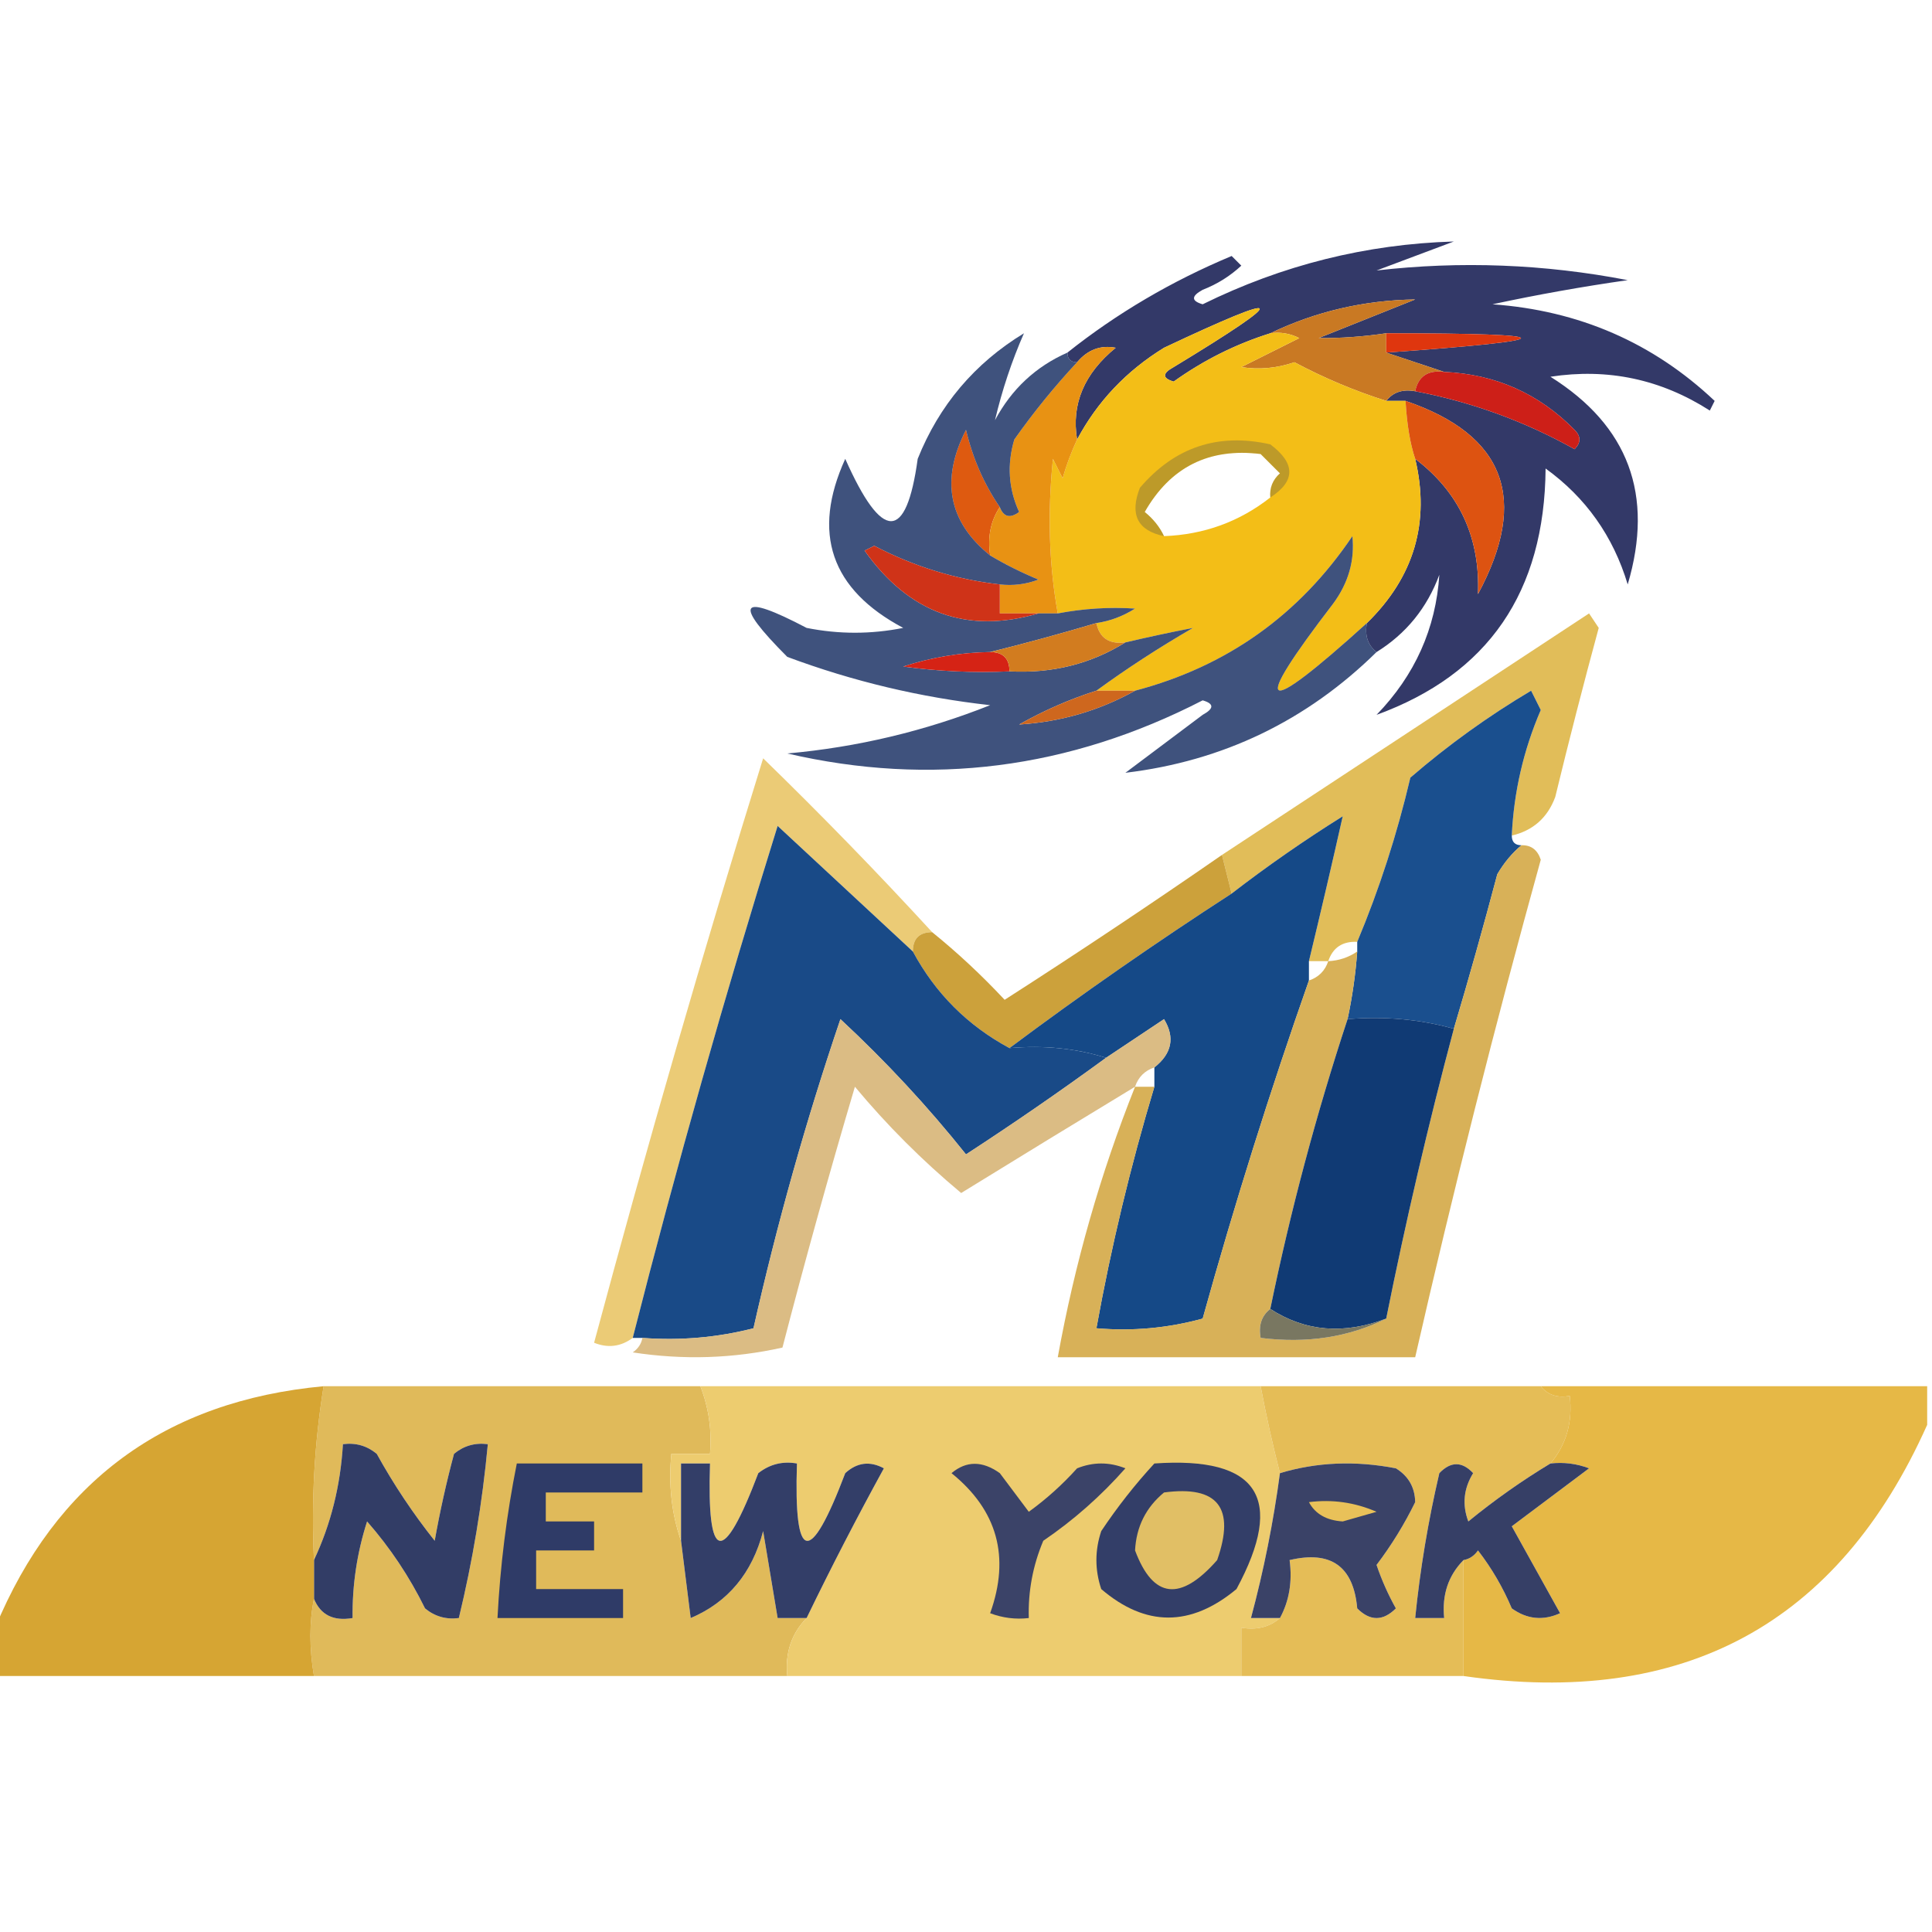
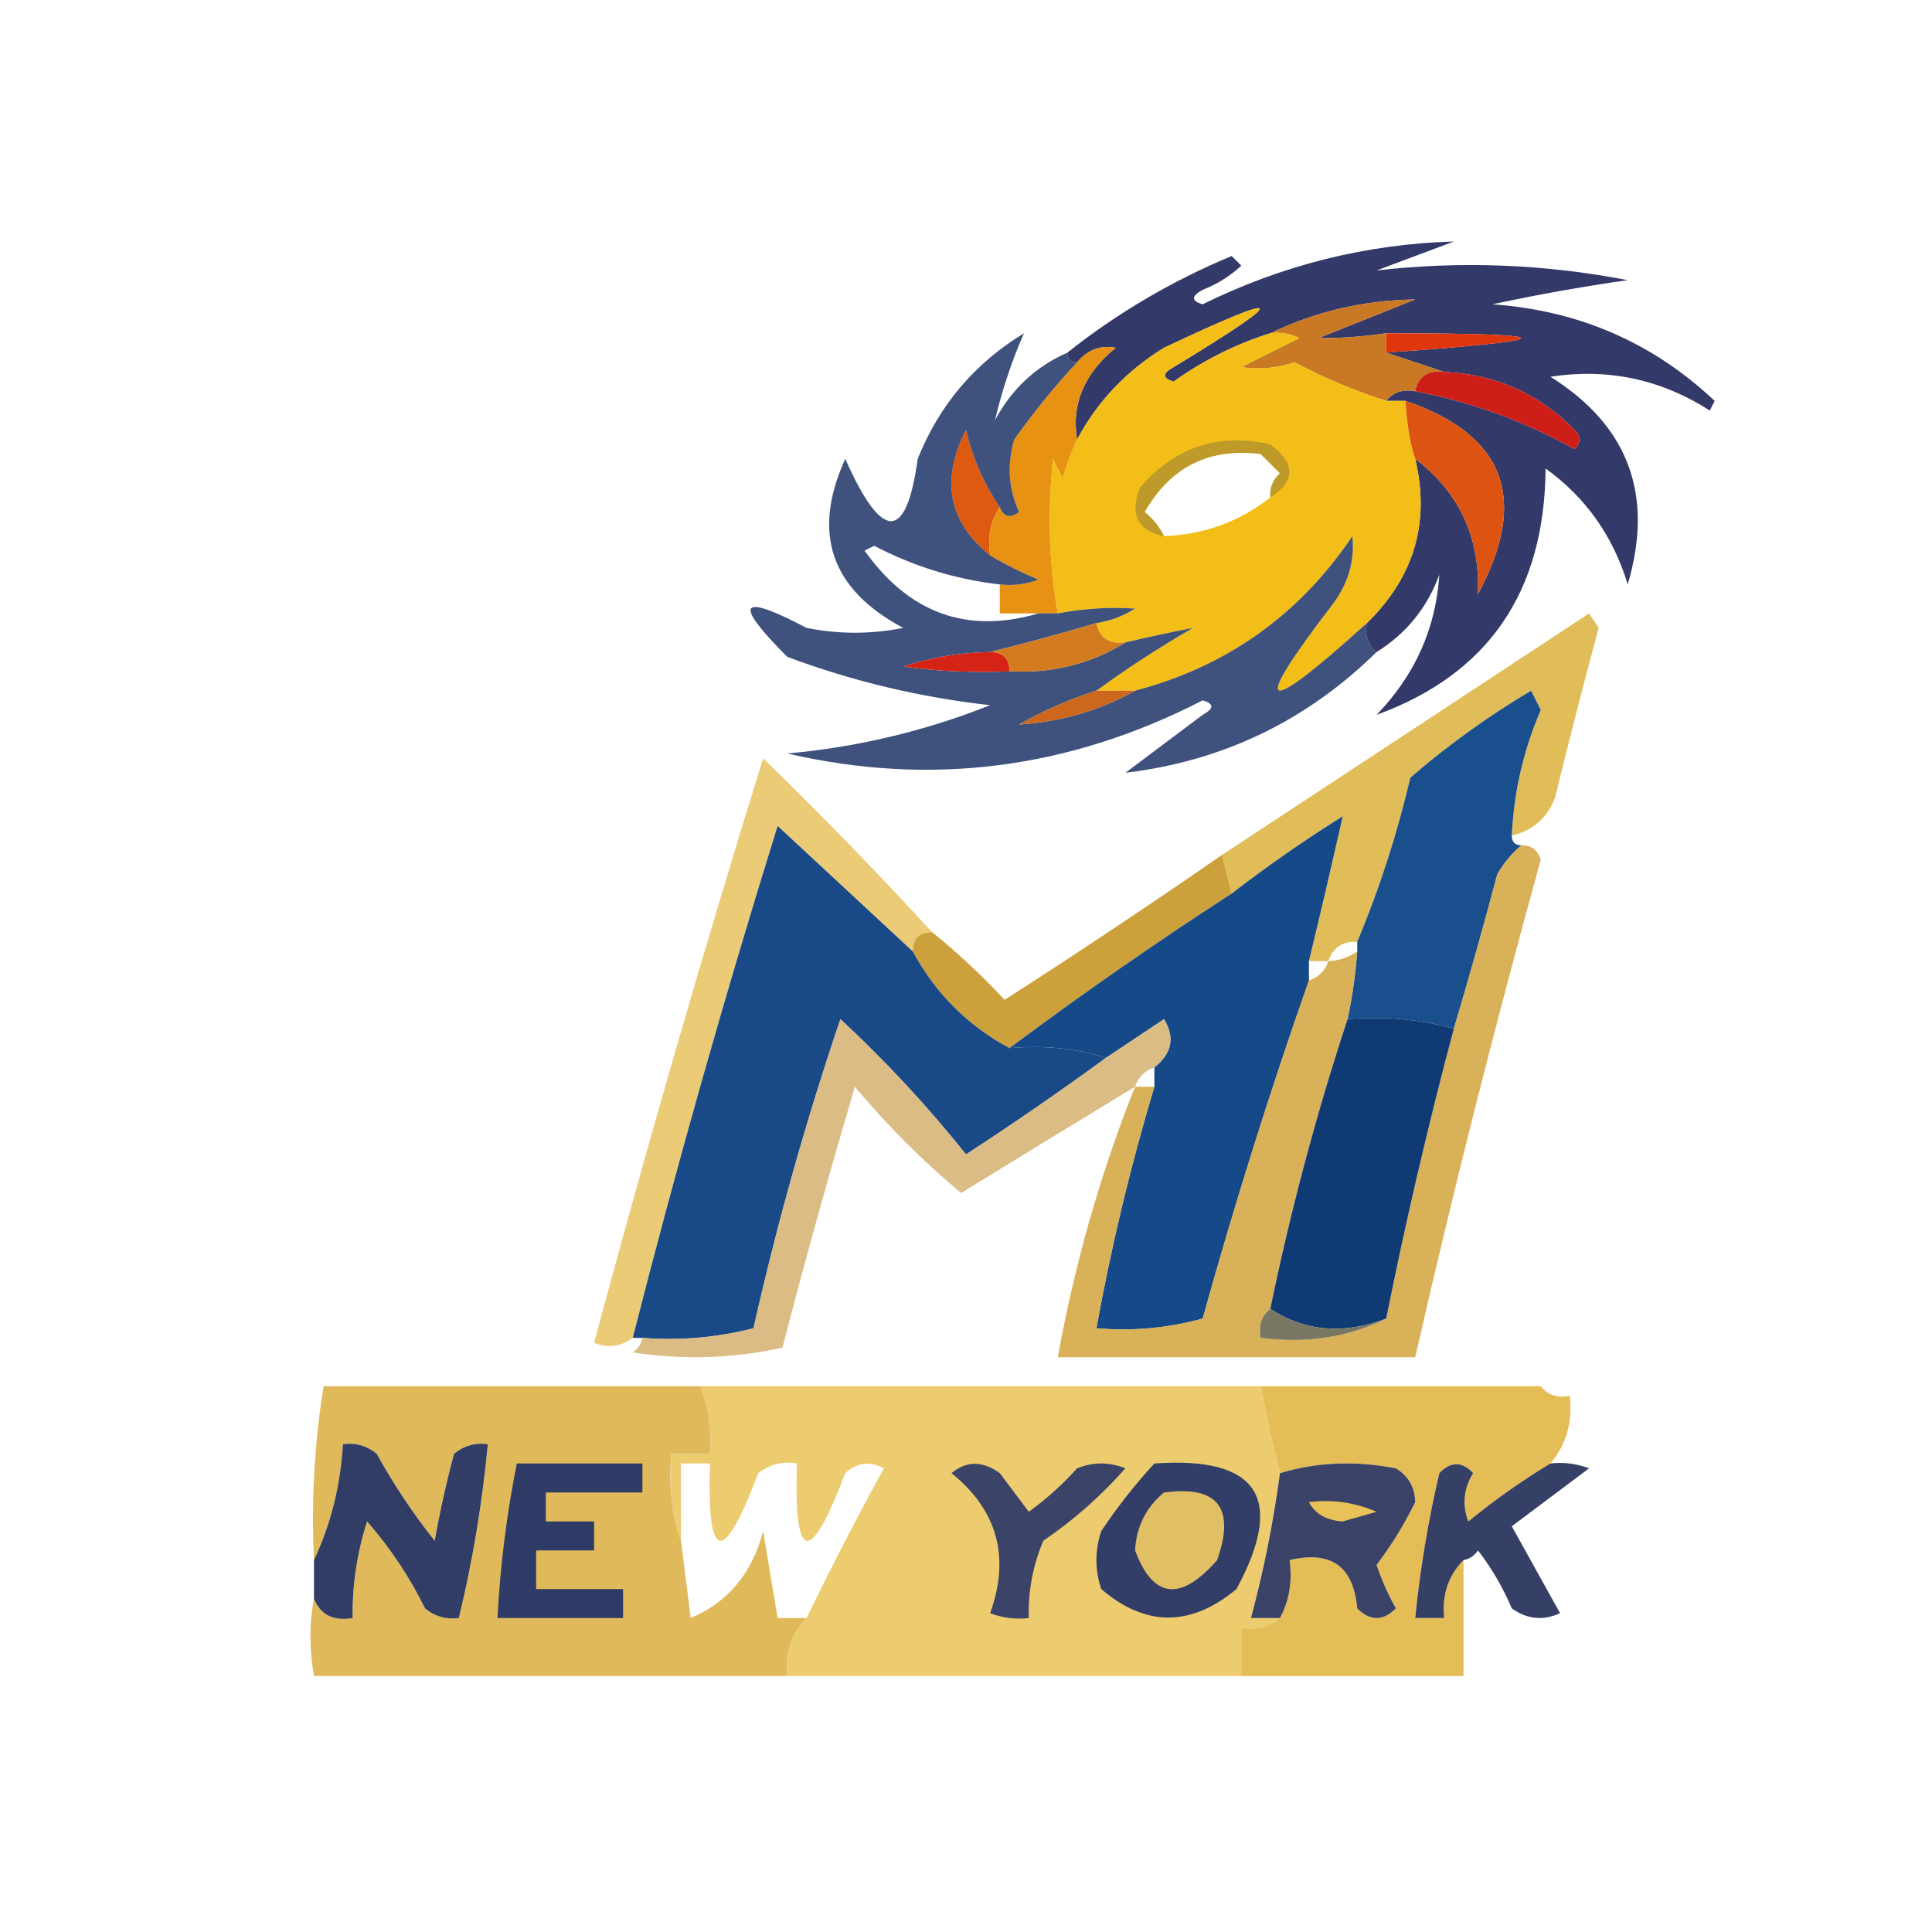
<svg xmlns="http://www.w3.org/2000/svg" version="1.1" width="200px" height="200px" style="shape-rendering:geometricPrecision; text-rendering:geometricPrecision; image-rendering:optimizeQuality; fill-rule:evenodd; clip-rule:evenodd">
  <g>
    <path style="opacity:0.916" fill="#21285b" d="M 142.5,67.5 C 141.596,66.791 141.263,65.791 141.5,64.5C 146.396,59.727 148.062,54.061 146.5,47.5C 151.06,50.959 153.227,55.625 153,61.5C 158.303,51.672 155.803,45.005 145.5,41.5C 144.833,41.5 144.167,41.5 143.5,41.5C 144.209,40.596 145.209,40.263 146.5,40.5C 152.326,41.608 157.826,43.608 163,46.5C 163.667,45.833 163.667,45.167 163,44.5C 159.3,40.734 154.8,38.734 149.5,38.5C 147.5,37.833 145.5,37.167 143.5,36.5C 162.105,35.175 162.105,34.508 143.5,34.5C 141.131,34.851 138.797,35.018 136.5,35C 139.833,33.667 143.167,32.333 146.5,31C 141.187,31.079 136.187,32.246 131.5,34.5C 127.91,35.628 124.577,37.295 121.5,39.5C 120.304,39.154 120.304,38.654 121.5,38C 133.698,30.6 133.364,29.934 120.5,36C 116.598,38.4 113.598,41.566 111.5,45.5C 110.892,41.839 112.225,38.673 115.5,36C 113.934,35.7 112.601,36.2 111.5,37.5C 110.833,37.5 110.5,37.167 110.5,36.5C 115.609,32.437 121.276,29.104 127.5,26.5C 127.833,26.833 128.167,27.167 128.5,27.5C 127.335,28.584 126.002,29.417 124.5,30C 123.304,30.654 123.304,31.154 124.5,31.5C 132.744,27.439 141.411,25.272 150.5,25C 147.833,26 145.167,27 142.5,28C 151.192,27.001 159.859,27.334 168.5,29C 163.8,29.671 159.134,30.504 154.5,31.5C 163.45,32.141 171.117,35.474 177.5,41.5C 177.333,41.833 177.167,42.167 177,42.5C 171.935,39.255 166.435,38.089 160.5,39C 168.58,44.067 171.247,51.233 168.5,60.5C 166.996,55.505 164.162,51.505 160,48.5C 159.896,61.282 154.063,69.782 142.5,74C 146.471,69.898 148.638,65.064 149,59.5C 147.726,62.936 145.559,65.603 142.5,67.5 Z" />
  </g>
  <g>
    <path style="opacity:1" fill="#c97923" d="M 143.5,34.5 C 143.5,35.167 143.5,35.833 143.5,36.5C 145.5,37.167 147.5,37.833 149.5,38.5C 147.821,38.285 146.821,38.952 146.5,40.5C 145.209,40.263 144.209,40.596 143.5,41.5C 140.228,40.463 137.061,39.13 134,37.5C 132.159,38.125 130.326,38.292 128.5,38C 130.5,37 132.5,36 134.5,35C 133.552,34.517 132.552,34.35 131.5,34.5C 136.187,32.246 141.187,31.079 146.5,31C 143.167,32.333 139.833,33.667 136.5,35C 138.797,35.018 141.131,34.851 143.5,34.5 Z" />
  </g>
  <g>
    <path style="opacity:1" fill="#df360e" d="M 143.5,34.5 C 162.105,34.508 162.105,35.175 143.5,36.5C 143.5,35.833 143.5,35.167 143.5,34.5 Z" />
  </g>
  <g>
    <path style="opacity:1" fill="#f3be17" d="M 131.5,34.5 C 132.552,34.35 133.552,34.517 134.5,35C 132.5,36 130.5,37 128.5,38C 130.326,38.292 132.159,38.125 134,37.5C 137.061,39.13 140.228,40.463 143.5,41.5C 144.167,41.5 144.833,41.5 145.5,41.5C 145.644,43.953 145.978,45.953 146.5,47.5C 148.062,54.061 146.396,59.727 141.5,64.5C 130.519,74.436 129.352,73.769 138,62.5C 139.59,60.35 140.257,58.017 140,55.5C 134.492,63.668 126.992,69.001 117.5,71.5C 116.167,71.5 114.833,71.5 113.5,71.5C 116.658,69.196 119.991,67.03 123.5,65C 121.243,65.437 118.91,65.937 116.5,66.5C 114.821,66.715 113.821,66.048 113.5,64.5C 114.922,64.291 116.255,63.791 117.5,63C 114.843,62.825 112.176,62.992 109.5,63.5C 108.593,58.46 108.427,53.127 109,47.5C 109.333,48.167 109.667,48.833 110,49.5C 110.41,48.099 110.91,46.766 111.5,45.5C 113.598,41.566 116.598,38.4 120.5,36C 133.364,29.934 133.698,30.6 121.5,38C 120.304,38.654 120.304,39.154 121.5,39.5C 124.577,37.295 127.91,35.628 131.5,34.5 Z M 131.5,51.5 C 128.302,54.011 124.636,55.345 120.5,55.5C 120.047,54.542 119.381,53.708 118.5,53C 121.163,48.339 125.163,46.339 130.5,47C 131.167,47.667 131.833,48.333 132.5,49C 131.748,49.671 131.414,50.504 131.5,51.5 Z" />
  </g>
  <g>
    <path style="opacity:1" fill="#cd1f18" d="M 149.5,38.5 C 154.8,38.734 159.3,40.734 163,44.5C 163.667,45.167 163.667,45.833 163,46.5C 157.826,43.608 152.326,41.608 146.5,40.5C 146.821,38.952 147.821,38.285 149.5,38.5 Z" />
  </g>
  <g>
    <path style="opacity:0.271" fill="#2d3959" d="M 131.5,51.5 C 131.414,50.504 131.748,49.671 132.5,49C 131.833,48.333 131.167,47.667 130.5,47C 125.163,46.339 121.163,48.339 118.5,53C 119.381,53.708 120.047,54.542 120.5,55.5C 117.756,54.928 116.923,53.262 118,50.5C 121.602,46.281 126.102,44.781 131.5,46C 134.124,47.969 134.124,49.802 131.5,51.5 Z" />
  </g>
  <g>
    <path style="opacity:1" fill="#dd5311" d="M 145.5,41.5 C 155.803,45.005 158.303,51.672 153,61.5C 153.227,55.625 151.06,50.959 146.5,47.5C 145.978,45.953 145.644,43.953 145.5,41.5 Z" />
  </g>
  <g>
    <path style="opacity:1" fill="#de5a10" d="M 103.5,52.5 C 102.549,53.919 102.216,55.585 102.5,57.5C 98.18,54.023 97.347,49.69 100,44.5C 100.696,47.438 101.862,50.104 103.5,52.5 Z" />
  </g>
  <g>
    <path style="opacity:1" fill="#e89213" d="M 111.5,45.5 C 110.91,46.766 110.41,48.099 110,49.5C 109.667,48.833 109.333,48.167 109,47.5C 108.427,53.127 108.593,58.46 109.5,63.5C 108.833,63.5 108.167,63.5 107.5,63.5C 106.167,63.5 104.833,63.5 103.5,63.5C 103.5,62.5 103.5,61.5 103.5,60.5C 104.873,60.657 106.207,60.49 107.5,60C 105.685,59.243 104.019,58.41 102.5,57.5C 102.216,55.585 102.549,53.919 103.5,52.5C 103.897,53.525 104.563,53.692 105.5,53C 104.398,50.599 104.231,48.099 105,45.5C 107.001,42.669 109.167,40.003 111.5,37.5C 112.601,36.2 113.934,35.7 115.5,36C 112.225,38.673 110.892,41.839 111.5,45.5 Z" />
  </g>
  <g>
    <path style="opacity:0.838" fill="#1b3165" d="M 110.5,36.5 C 110.5,37.167 110.833,37.5 111.5,37.5C 109.167,40.003 107.001,42.669 105,45.5C 104.231,48.099 104.398,50.599 105.5,53C 104.563,53.692 103.897,53.525 103.5,52.5C 101.862,50.104 100.696,47.438 100,44.5C 97.347,49.69 98.18,54.023 102.5,57.5C 104.019,58.41 105.685,59.243 107.5,60C 106.207,60.49 104.873,60.657 103.5,60.5C 98.933,59.978 94.6,58.645 90.5,56.5C 90.167,56.667 89.833,56.833 89.5,57C 94.118,63.494 100.118,65.661 107.5,63.5C 108.167,63.5 108.833,63.5 109.5,63.5C 112.176,62.992 114.843,62.825 117.5,63C 116.255,63.791 114.922,64.291 113.5,64.5C 109.75,65.614 106.083,66.614 102.5,67.5C 99.432,67.547 96.432,68.047 93.5,69C 97.152,69.499 100.818,69.665 104.5,69.5C 108.924,69.728 112.924,68.728 116.5,66.5C 118.91,65.937 121.243,65.437 123.5,65C 119.991,67.03 116.658,69.196 113.5,71.5C 110.738,72.379 108.071,73.546 105.5,75C 109.791,74.735 113.791,73.569 117.5,71.5C 126.992,69.001 134.492,63.668 140,55.5C 140.257,58.017 139.59,60.35 138,62.5C 129.352,73.769 130.519,74.436 141.5,64.5C 141.263,65.791 141.596,66.791 142.5,67.5C 135.25,74.625 126.583,78.792 116.5,80C 119.167,78 121.833,76 124.5,74C 125.696,73.346 125.696,72.846 124.5,72.5C 110.684,79.611 96.351,81.444 81.5,78C 88.744,77.351 95.744,75.685 102.5,73C 95.29,72.199 88.29,70.533 81.5,68C 75.835,62.325 76.502,61.325 83.5,65C 86.833,65.667 90.167,65.667 93.5,65C 86.006,61.017 84.006,55.184 87.5,47.5C 91.32,56.098 93.82,56.098 95,47.5C 97.224,41.943 100.891,37.61 106,34.5C 104.741,37.366 103.741,40.366 103,43.5C 104.715,40.283 107.215,37.95 110.5,36.5 Z" />
  </g>
  <g>
    <path style="opacity:1" fill="#ce671e" d="M 113.5,71.5 C 114.833,71.5 116.167,71.5 117.5,71.5C 113.791,73.569 109.791,74.735 105.5,75C 108.071,73.546 110.738,72.379 113.5,71.5 Z" />
  </g>
  <g>
    <path style="opacity:1" fill="#d52315" d="M 102.5,67.5 C 103.833,67.5 104.5,68.167 104.5,69.5C 100.818,69.665 97.152,69.499 93.5,69C 96.432,68.047 99.432,67.547 102.5,67.5 Z" />
  </g>
  <g>
    <path style="opacity:1" fill="#d27c1f" d="M 113.5,64.5 C 113.821,66.048 114.821,66.715 116.5,66.5C 112.924,68.728 108.924,69.728 104.5,69.5C 104.5,68.167 103.833,67.5 102.5,67.5C 106.083,66.614 109.75,65.614 113.5,64.5 Z" />
  </g>
  <g>
-     <path style="opacity:1" fill="#cf3318" d="M 103.5,60.5 C 103.5,61.5 103.5,62.5 103.5,63.5C 104.833,63.5 106.167,63.5 107.5,63.5C 100.118,65.661 94.118,63.494 89.5,57C 89.833,56.833 90.167,56.667 90.5,56.5C 94.6,58.645 98.933,59.978 103.5,60.5 Z" />
-   </g>
+     </g>
  <g>
    <path style="opacity:0.863" fill="#e7c260" d="M 96.5,96.5 C 95.167,96.5 94.5,97.167 94.5,98.5C 89.854,94.189 85.187,89.855 80.5,85.5C 75.031,103.046 70.031,120.712 65.5,138.5C 64.262,139.412 62.928,139.579 61.5,139C 66.951,118.692 72.784,98.526 79,78.5C 85.036,84.369 90.87,90.369 96.5,96.5 Z" />
  </g>
  <g>
    <path style="opacity:1" fill="#e1bd59" d="M 156.5,86.5 C 156.712,81.986 157.712,77.652 159.5,73.5C 159.167,72.833 158.833,72.167 158.5,71.5C 154.069,74.132 149.902,77.132 146,80.5C 144.617,86.385 142.784,92.052 140.5,97.5C 138.973,97.427 137.973,98.094 137.5,99.5C 136.833,99.5 136.167,99.5 135.5,99.5C 136.725,94.427 137.892,89.427 139,84.5C 135.011,86.997 131.177,89.664 127.5,92.5C 127.167,91.167 126.833,89.833 126.5,88.5C 139.138,80.177 151.805,71.844 164.5,63.5C 164.833,64 165.167,64.5 165.5,65C 163.922,70.812 162.422,76.645 161,82.5C 160.208,84.644 158.708,85.977 156.5,86.5 Z" />
  </g>
  <g>
    <path style="opacity:1" fill="#1a4f8e" d="M 156.5,86.5 C 156.5,87.167 156.833,87.5 157.5,87.5C 156.531,88.309 155.698,89.309 155,90.5C 153.548,95.975 152.048,101.308 150.5,106.5C 147.038,105.518 143.371,105.185 139.5,105.5C 139.993,103.194 140.326,100.861 140.5,98.5C 140.5,98.167 140.5,97.833 140.5,97.5C 142.784,92.052 144.617,86.385 146,80.5C 149.902,77.132 154.069,74.132 158.5,71.5C 158.833,72.167 159.167,72.833 159.5,73.5C 157.712,77.652 156.712,81.986 156.5,86.5 Z" />
  </g>
  <g>
    <path style="opacity:0.895" fill="#c79725" d="M 126.5,88.5 C 126.833,89.833 127.167,91.167 127.5,92.5C 119.621,97.6 111.955,102.933 104.5,108.5C 100.167,106.167 96.833,102.833 94.5,98.5C 94.5,97.167 95.167,96.5 96.5,96.5C 99.13,98.628 101.63,100.961 104,103.5C 111.615,98.614 119.115,93.614 126.5,88.5 Z" />
  </g>
  <g>
    <path style="opacity:1" fill="#194a87" d="M 94.5,98.5 C 96.833,102.833 100.167,106.167 104.5,108.5C 108.042,108.187 111.375,108.521 114.5,109.5C 109.783,112.947 104.949,116.28 100,119.5C 96.034,114.533 91.701,109.866 87,105.5C 83.45,115.957 80.45,126.623 78,137.5C 74.27,138.46 70.437,138.793 66.5,138.5C 66.167,138.5 65.833,138.5 65.5,138.5C 70.031,120.712 75.031,103.046 80.5,85.5C 85.187,89.855 89.854,94.189 94.5,98.5 Z" />
  </g>
  <g>
    <path style="opacity:1" fill="#154987" d="M 135.5,99.5 C 135.5,100.167 135.5,100.833 135.5,101.5C 131.464,112.978 127.797,124.645 124.5,136.5C 120.893,137.489 117.226,137.823 113.5,137.5C 115.027,129.058 117.027,120.725 119.5,112.5C 119.5,111.833 119.5,111.167 119.5,110.5C 121.319,109.064 121.652,107.397 120.5,105.5C 118.471,106.844 116.471,108.177 114.5,109.5C 111.375,108.521 108.042,108.187 104.5,108.5C 111.955,102.933 119.621,97.6 127.5,92.5C 131.177,89.664 135.011,86.997 139,84.5C 137.892,89.427 136.725,94.427 135.5,99.5 Z" />
  </g>
  <g>
    <path style="opacity:0.855" fill="#d5b06f" d="M 114.5,109.5 C 116.471,108.177 118.471,106.844 120.5,105.5C 121.652,107.397 121.319,109.064 119.5,110.5C 118.5,110.833 117.833,111.5 117.5,112.5C 111.535,116.113 105.535,119.779 99.5,123.5C 95.473,120.14 91.806,116.473 88.5,112.5C 85.847,121.444 83.347,130.444 81,139.5C 75.918,140.637 70.751,140.804 65.5,140C 66.056,139.617 66.389,139.117 66.5,138.5C 70.437,138.793 74.27,138.46 78,137.5C 80.45,126.623 83.45,115.957 87,105.5C 91.701,109.866 96.034,114.533 100,119.5C 104.949,116.28 109.783,112.947 114.5,109.5 Z" />
  </g>
  <g>
    <path style="opacity:0.909" fill="#d4a948" d="M 157.5,87.5 C 158.497,87.47 159.164,87.97 159.5,89C 154.772,106.08 150.438,123.246 146.5,140.5C 134.167,140.5 121.833,140.5 109.5,140.5C 111.248,130.832 113.915,121.498 117.5,112.5C 118.167,112.5 118.833,112.5 119.5,112.5C 117.027,120.725 115.027,129.058 113.5,137.5C 117.226,137.823 120.893,137.489 124.5,136.5C 127.797,124.645 131.464,112.978 135.5,101.5C 136.5,101.167 137.167,100.5 137.5,99.5C 138.609,99.443 139.609,99.11 140.5,98.5C 140.326,100.861 139.993,103.194 139.5,105.5C 136.262,115.321 133.595,125.321 131.5,135.5C 130.596,136.209 130.263,137.209 130.5,138.5C 135.294,139.097 139.627,138.43 143.5,136.5C 145.519,126.425 147.852,116.425 150.5,106.5C 152.048,101.308 153.548,95.975 155,90.5C 155.698,89.309 156.531,88.309 157.5,87.5 Z" />
  </g>
  <g>
    <path style="opacity:1" fill="#103a74" d="M 139.5,105.5 C 143.371,105.185 147.038,105.518 150.5,106.5C 147.852,116.425 145.519,126.425 143.5,136.5C 139.116,138.175 135.116,137.842 131.5,135.5C 133.595,125.321 136.262,115.321 139.5,105.5 Z" />
  </g>
  <g>
    <path style="opacity:0.996" fill="#797761" d="M 131.5,135.5 C 135.116,137.842 139.116,138.175 143.5,136.5C 139.627,138.43 135.294,139.097 130.5,138.5C 130.263,137.209 130.596,136.209 131.5,135.5 Z" />
  </g>
  <g>
    <path style="opacity:0.99" fill="#e0ba59" d="M 33.5,143.5 C 46.5,143.5 59.5,143.5 72.5,143.5C 73.369,145.717 73.702,148.05 73.5,150.5C 72.167,150.5 70.833,150.5 69.5,150.5C 69.19,153.713 69.523,156.713 70.5,159.5C 70.833,162.167 71.167,164.833 71.5,167.5C 75.36,165.86 77.86,162.86 79,158.5C 79.502,161.513 80.002,164.513 80.5,167.5C 81.5,167.5 82.5,167.5 83.5,167.5C 81.925,169.114 81.259,171.114 81.5,173.5C 65.167,173.5 48.833,173.5 32.5,173.5C 32.014,170.618 32.014,167.952 32.5,165.5C 33.183,167.176 34.517,167.843 36.5,167.5C 36.457,164.09 36.957,160.757 38,157.5C 40.392,160.228 42.392,163.228 44,166.5C 45.011,167.337 46.178,167.67 47.5,167.5C 48.93,161.584 49.93,155.584 50.5,149.5C 49.178,149.33 48.011,149.663 47,150.5C 46.206,153.471 45.539,156.471 45,159.5C 42.752,156.672 40.752,153.672 39,150.5C 37.989,149.663 36.822,149.33 35.5,149.5C 35.245,153.8 34.245,157.8 32.5,161.5C 32.211,155.409 32.545,149.409 33.5,143.5 Z" />
  </g>
  <g>
    <path style="opacity:0.986" fill="#edcc6e" d="M 72.5,143.5 C 91.833,143.5 111.167,143.5 130.5,143.5C 131.088,146.61 131.755,149.61 132.5,152.5C 131.822,157.572 130.822,162.572 129.5,167.5C 130.5,167.5 131.5,167.5 132.5,167.5C 131.432,168.434 130.099,168.768 128.5,168.5C 128.5,170.167 128.5,171.833 128.5,173.5C 112.833,173.5 97.167,173.5 81.5,173.5C 81.259,171.114 81.925,169.114 83.5,167.5C 86.013,162.308 88.68,157.142 91.5,152C 90.056,151.219 88.723,151.386 87.5,152.5C 83.833,162.166 82.167,161.833 82.5,151.5C 81.022,151.238 79.689,151.571 78.5,152.5C 74.833,162.166 73.167,161.833 73.5,151.5C 72.5,151.5 71.5,151.5 70.5,151.5C 70.5,154.167 70.5,156.833 70.5,159.5C 69.523,156.713 69.19,153.713 69.5,150.5C 70.833,150.5 72.167,150.5 73.5,150.5C 73.702,148.05 73.369,145.717 72.5,143.5 Z" />
  </g>
  <g>
    <path style="opacity:0.992" fill="#e4bc56" d="M 130.5,143.5 C 140.167,143.5 149.833,143.5 159.5,143.5C 160.209,144.404 161.209,144.737 162.5,144.5C 162.815,147.211 162.148,149.544 160.5,151.5C 157.546,153.28 154.713,155.28 152,157.5C 151.349,155.765 151.515,154.098 152.5,152.5C 151.349,151.269 150.183,151.269 149,152.5C 147.842,157.457 147.008,162.457 146.5,167.5C 147.5,167.5 148.5,167.5 149.5,167.5C 149.259,165.102 149.926,163.102 151.5,161.5C 151.5,165.5 151.5,169.5 151.5,173.5C 143.833,173.5 136.167,173.5 128.5,173.5C 128.5,171.833 128.5,170.167 128.5,168.5C 130.099,168.768 131.432,168.434 132.5,167.5C 133.461,165.735 133.795,163.735 133.5,161.5C 137.781,160.483 140.114,162.15 140.5,166.5C 141.833,167.833 143.167,167.833 144.5,166.5C 143.696,165.059 143.029,163.559 142.5,162C 144.053,159.952 145.386,157.785 146.5,155.5C 146.471,153.971 145.804,152.804 144.5,152C 140.311,151.188 136.311,151.355 132.5,152.5C 131.755,149.61 131.088,146.61 130.5,143.5 Z" />
  </g>
  <g>
-     <path style="opacity:0.976" fill="#e5b642" d="M 159.5,143.5 C 172.833,143.5 186.167,143.5 199.5,143.5C 199.5,144.833 199.5,146.167 199.5,147.5C 190.289,168.114 174.289,176.78 151.5,173.5C 151.5,169.5 151.5,165.5 151.5,161.5C 152.117,161.389 152.617,161.056 153,160.5C 154.419,162.336 155.586,164.336 156.5,166.5C 158.074,167.631 159.741,167.798 161.5,167C 159.833,164 158.167,161 156.5,158C 159.167,156 161.833,154 164.5,152C 163.207,151.51 161.873,151.343 160.5,151.5C 162.148,149.544 162.815,147.211 162.5,144.5C 161.209,144.737 160.209,144.404 159.5,143.5 Z" />
-   </g>
+     </g>
  <g>
    <path style="opacity:1" fill="#323d66" d="M 32.5,165.5 C 32.5,164.167 32.5,162.833 32.5,161.5C 34.245,157.8 35.245,153.8 35.5,149.5C 36.822,149.33 37.989,149.663 39,150.5C 40.752,153.672 42.752,156.672 45,159.5C 45.539,156.471 46.206,153.471 47,150.5C 48.011,149.663 49.178,149.33 50.5,149.5C 49.93,155.584 48.93,161.584 47.5,167.5C 46.178,167.67 45.011,167.337 44,166.5C 42.392,163.228 40.392,160.228 38,157.5C 36.957,160.757 36.457,164.09 36.5,167.5C 34.517,167.843 33.183,167.176 32.5,165.5 Z" />
  </g>
  <g>
    <path style="opacity:1" fill="#333e68" d="M 119.5,151.5 C 130.256,150.747 133.089,155.08 128,164.5C 123.263,168.432 118.596,168.432 114,164.5C 113.333,162.5 113.333,160.5 114,158.5C 115.666,156.004 117.5,153.671 119.5,151.5 Z" />
  </g>
  <g>
-     <path style="opacity:0.971" fill="#d5a32e" d="M 33.5,143.5 C 32.545,149.409 32.211,155.409 32.5,161.5C 32.5,162.833 32.5,164.167 32.5,165.5C 32.014,167.952 32.014,170.618 32.5,173.5C 21.5,173.5 10.5,173.5 -0.5,173.5C -0.5,171.833 -0.5,170.167 -0.5,168.5C 5.783,153.353 17.116,145.02 33.5,143.5 Z" />
-   </g>
+     </g>
  <g>
    <path style="opacity:1" fill="#2f3b67" d="M 53.5,151.5 C 57.833,151.5 62.167,151.5 66.5,151.5C 66.5,152.5 66.5,153.5 66.5,154.5C 63.167,154.5 59.833,154.5 56.5,154.5C 56.5,155.5 56.5,156.5 56.5,157.5C 58.167,157.5 59.833,157.5 61.5,157.5C 61.5,158.5 61.5,159.5 61.5,160.5C 59.5,160.5 57.5,160.5 55.5,160.5C 55.5,161.833 55.5,163.167 55.5,164.5C 58.5,164.5 61.5,164.5 64.5,164.5C 64.5,165.5 64.5,166.5 64.5,167.5C 60.167,167.5 55.833,167.5 51.5,167.5C 51.777,162.114 52.444,156.781 53.5,151.5 Z" />
  </g>
  <g>
-     <path style="opacity:1" fill="#333e68" d="M 83.5,167.5 C 82.5,167.5 81.5,167.5 80.5,167.5C 80.002,164.513 79.502,161.513 79,158.5C 77.86,162.86 75.36,165.86 71.5,167.5C 71.167,164.833 70.833,162.167 70.5,159.5C 70.5,156.833 70.5,154.167 70.5,151.5C 71.5,151.5 72.5,151.5 73.5,151.5C 73.167,161.833 74.833,162.166 78.5,152.5C 79.689,151.571 81.022,151.238 82.5,151.5C 82.167,161.833 83.833,162.166 87.5,152.5C 88.723,151.386 90.056,151.219 91.5,152C 88.68,157.142 86.013,162.308 83.5,167.5 Z" />
-   </g>
+     </g>
  <g>
    <path style="opacity:1" fill="#3b4368" d="M 98.5,152.5 C 100.035,151.212 101.701,151.212 103.5,152.5C 104.5,153.833 105.5,155.167 106.5,156.5C 108.316,155.185 109.983,153.685 111.5,152C 113.167,151.333 114.833,151.333 116.5,152C 113.963,154.872 111.13,157.372 108,159.5C 106.921,162.063 106.421,164.729 106.5,167.5C 105.127,167.657 103.793,167.49 102.5,167C 104.59,161.176 103.256,156.342 98.5,152.5 Z" />
  </g>
  <g>
    <path style="opacity:1" fill="#3a4267" d="M 132.5,167.5 C 131.5,167.5 130.5,167.5 129.5,167.5C 130.822,162.572 131.822,157.572 132.5,152.5C 136.311,151.355 140.311,151.188 144.5,152C 145.804,152.804 146.471,153.971 146.5,155.5C 145.386,157.785 144.053,159.952 142.5,162C 143.029,163.559 143.696,165.059 144.5,166.5C 143.167,167.833 141.833,167.833 140.5,166.5C 140.114,162.15 137.781,160.483 133.5,161.5C 133.795,163.735 133.461,165.735 132.5,167.5 Z" />
  </g>
  <g>
    <path style="opacity:1" fill="#363f66" d="M 160.5,151.5 C 161.873,151.343 163.207,151.51 164.5,152C 161.833,154 159.167,156 156.5,158C 158.167,161 159.833,164 161.5,167C 159.741,167.798 158.074,167.631 156.5,166.5C 155.586,164.336 154.419,162.336 153,160.5C 152.617,161.056 152.117,161.389 151.5,161.5C 149.926,163.102 149.259,165.102 149.5,167.5C 148.5,167.5 147.5,167.5 146.5,167.5C 147.008,162.457 147.842,157.457 149,152.5C 150.183,151.269 151.349,151.269 152.5,152.5C 151.515,154.098 151.349,155.765 152,157.5C 154.713,155.28 157.546,153.28 160.5,151.5 Z" />
  </g>
  <g>
    <path style="opacity:1" fill="#e1bf65" d="M 120.5,154.5 C 126.067,153.753 127.9,156.087 126,161.5C 122.199,165.83 119.366,165.497 117.5,160.5C 117.628,158.045 118.628,156.045 120.5,154.5 Z" />
  </g>
  <g>
    <path style="opacity:1" fill="#e9c159" d="M 135.5,155.5 C 137.924,155.192 140.257,155.526 142.5,156.5C 141.333,156.833 140.167,157.167 139,157.5C 137.319,157.392 136.152,156.725 135.5,155.5 Z" />
  </g>
</svg>